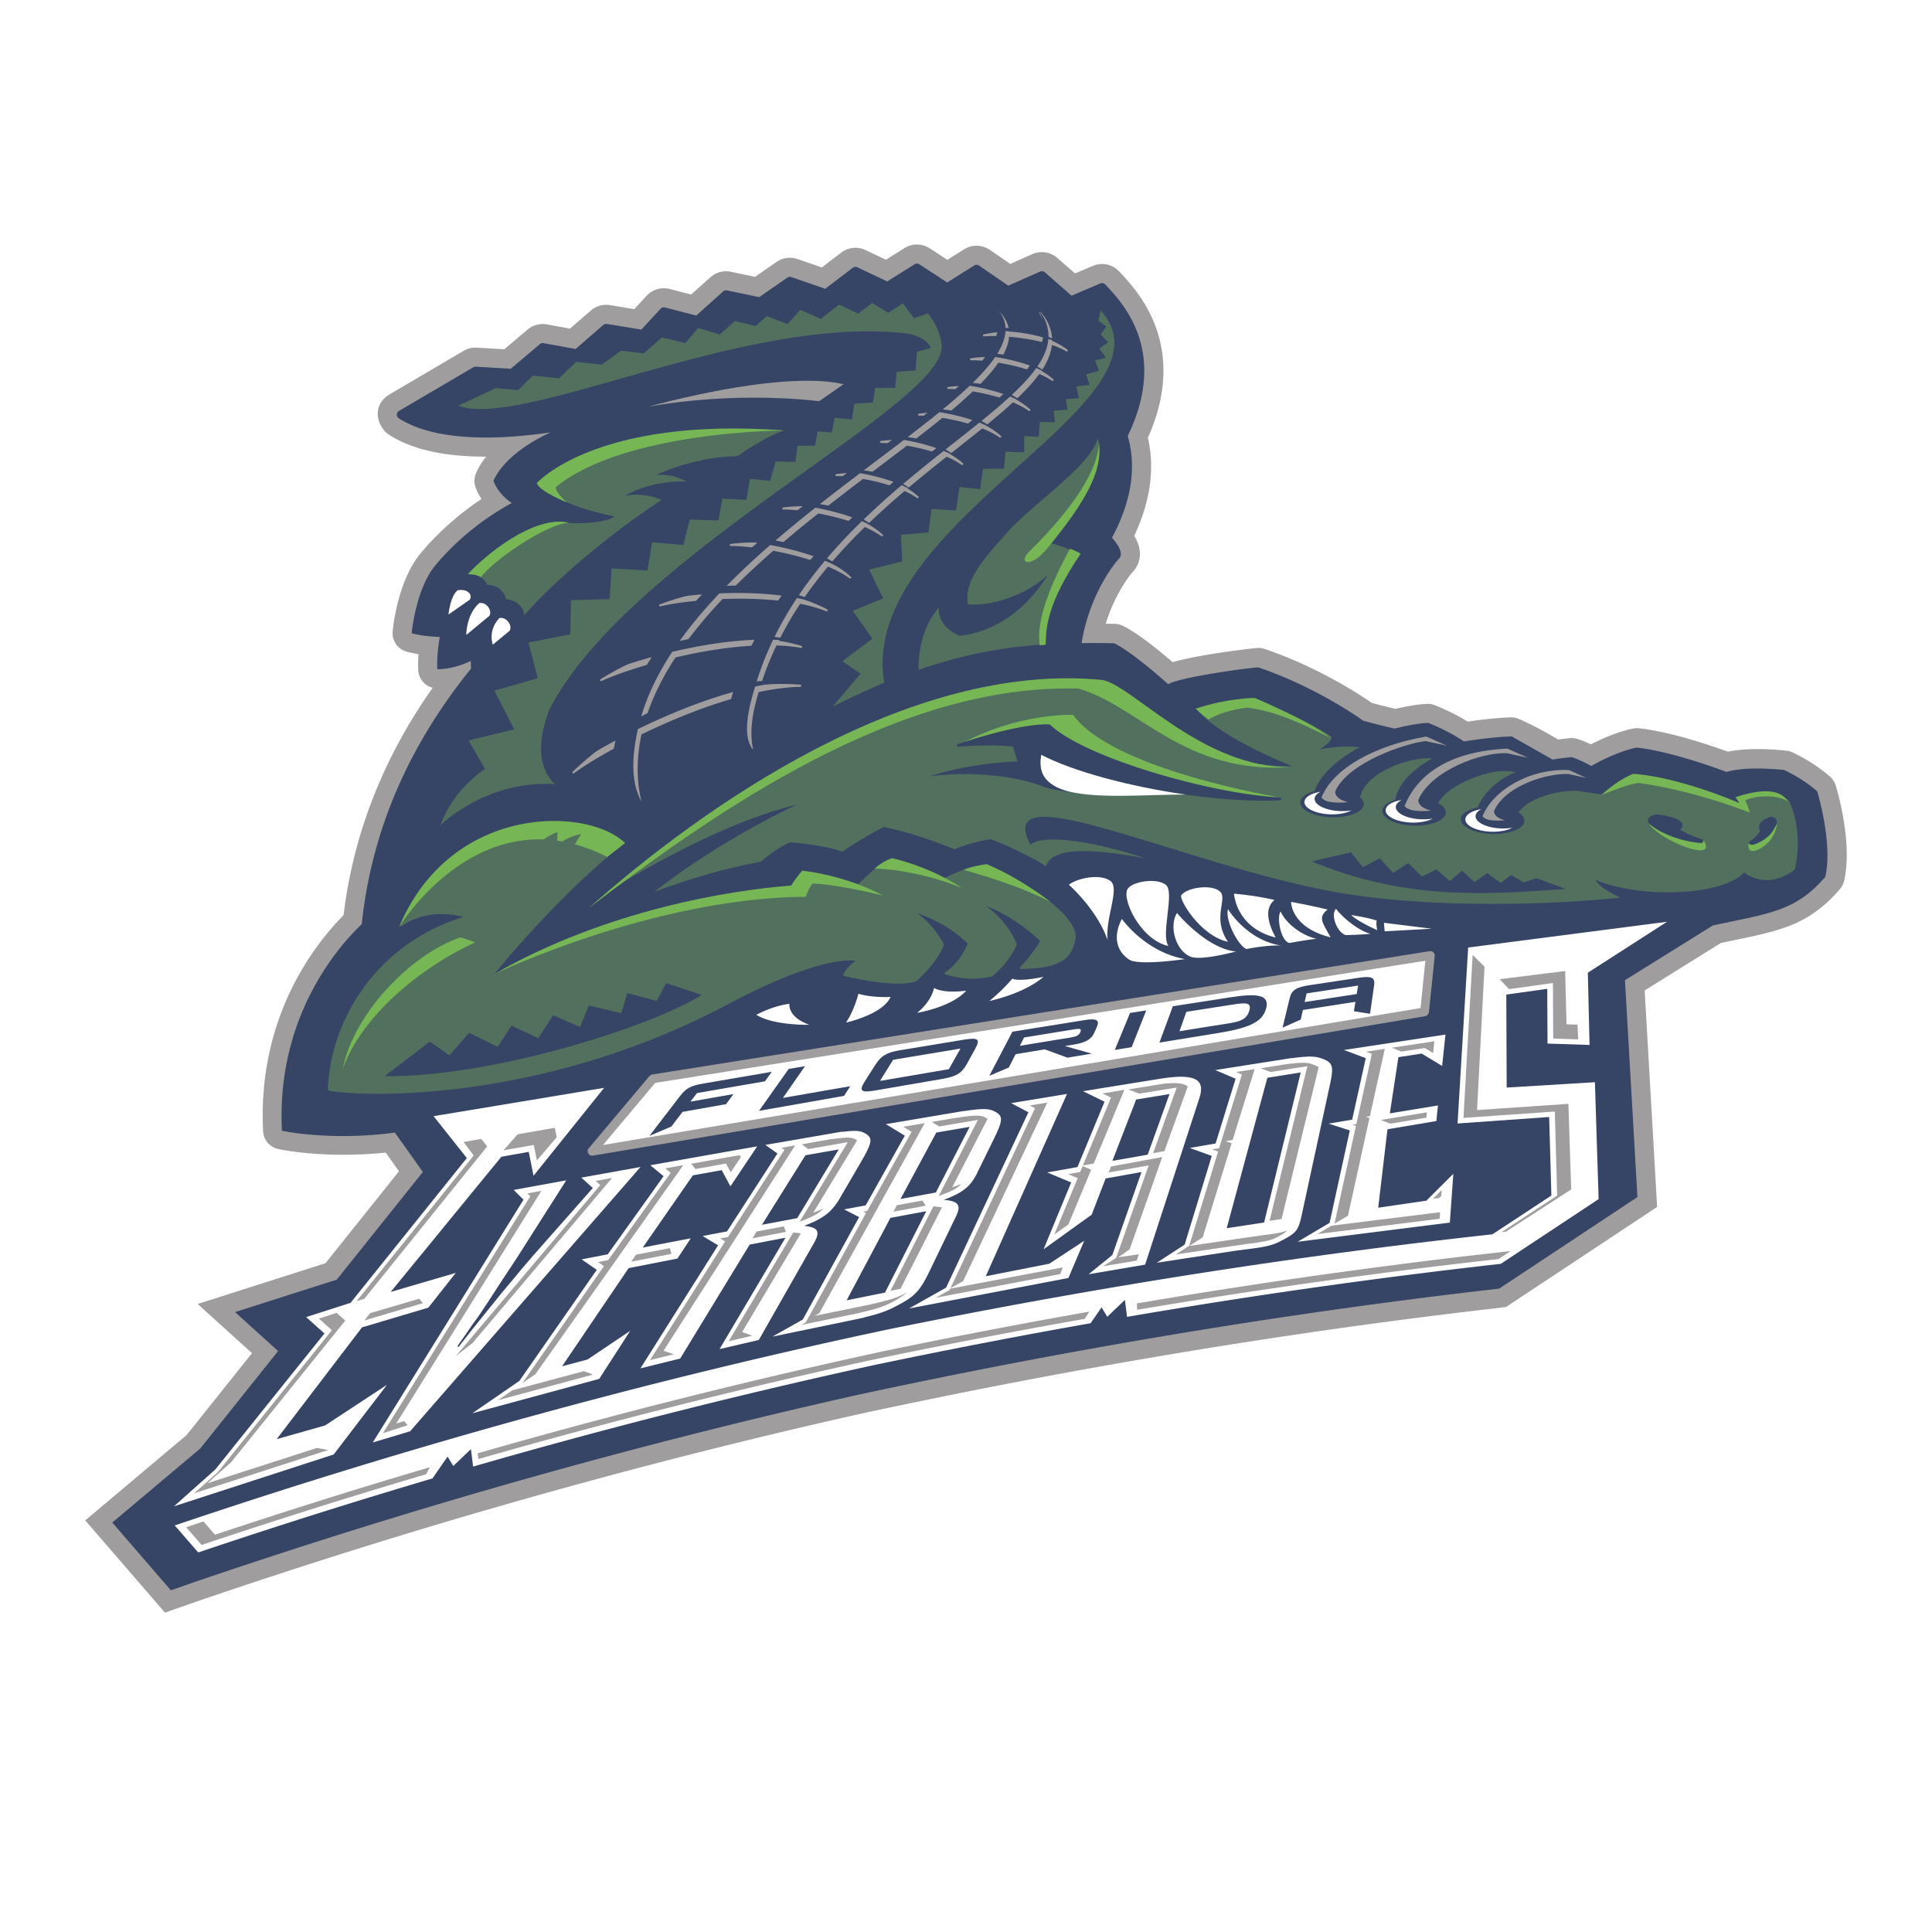
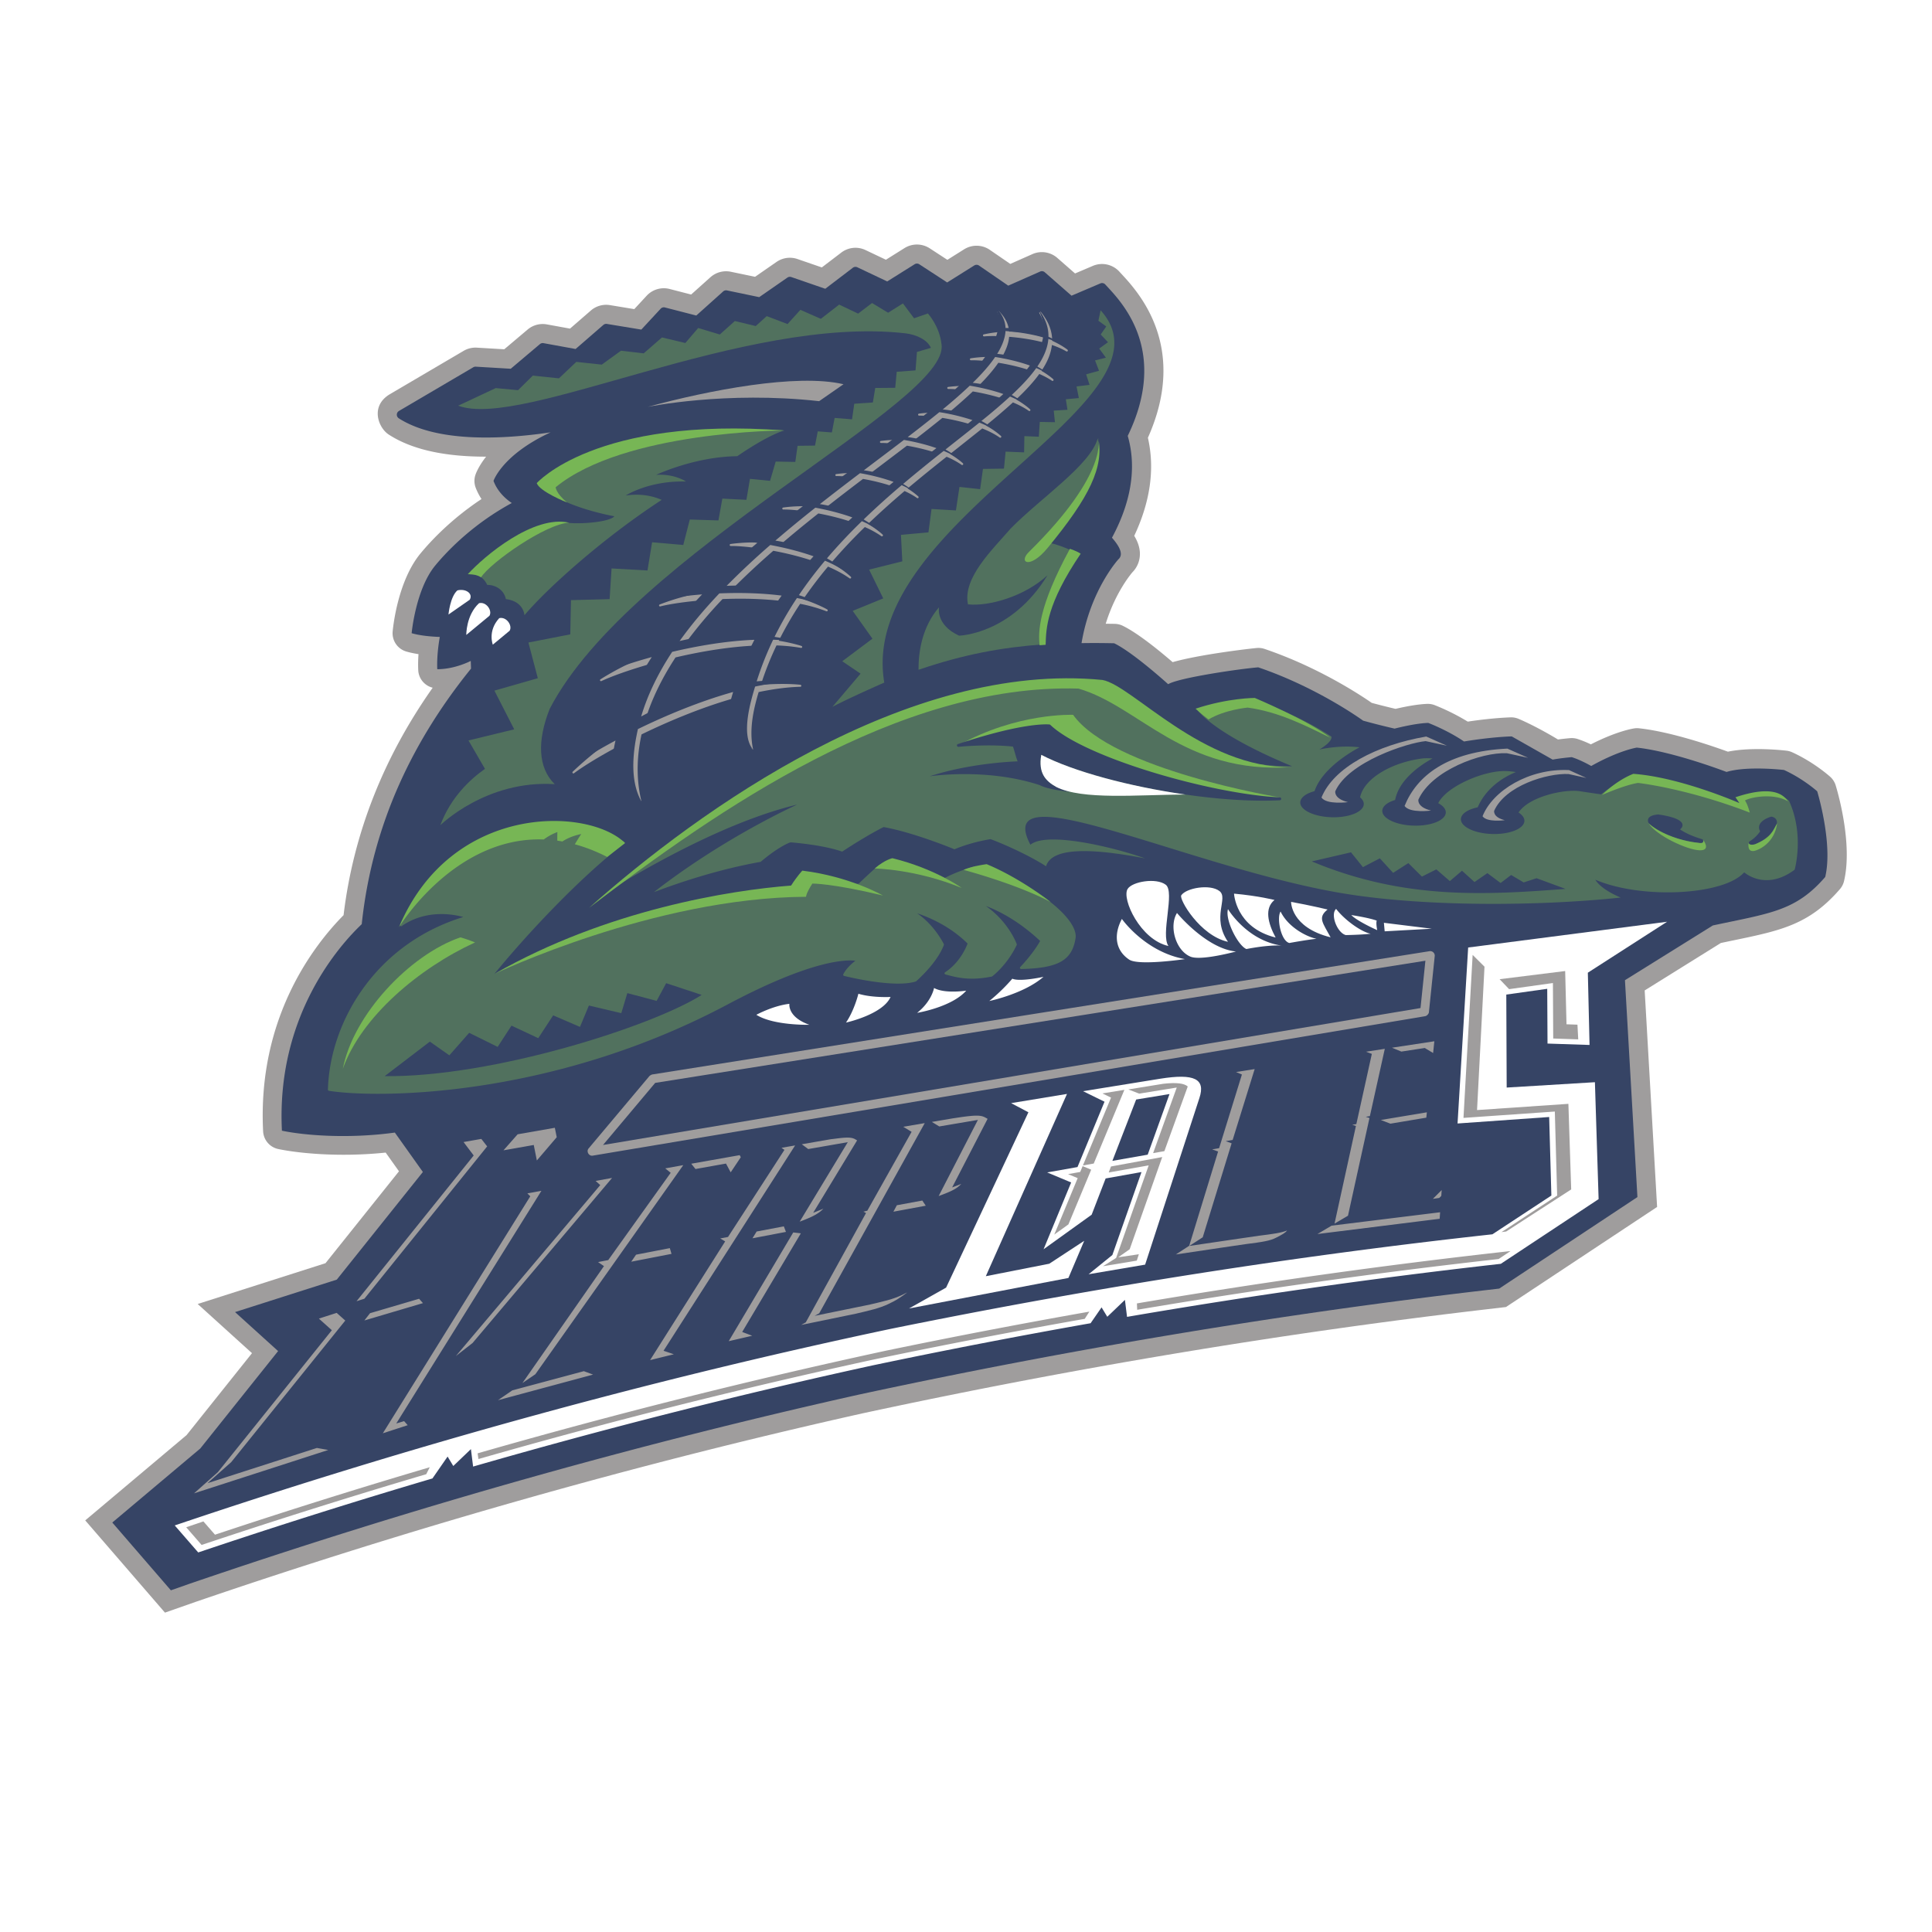
<svg xmlns="http://www.w3.org/2000/svg" width="2500" height="2500" viewBox="0 0 192.756 192.756">
  <path fill-rule="evenodd" clip-rule="evenodd" fill="#fff" d="M0 0h192.756v192.756H0V0z" />
  <path d="M38.764 43.342c2.311 1.511 5.591 2.224 9.736 2.219-.757.961-1.019 1.67-1.07 1.825-.136.414-.126.862.028 1.269.15.396.347.773.581 1.134-3.015 1.998-5.047 4.172-6.08 5.422-2.264 2.738-2.736 7.283-2.783 7.792a1.903 1.903 0 0 0 1.362 2c.36.105.768.191 1.216.261-.069 1.003-.028 1.659-.008 1.791a1.904 1.904 0 0 0 1.423 1.559c-4.938 7.009-7.924 14.624-8.891 22.693-2.962 2.996-8.6 10.244-8.027 21.564a1.907 1.907 0 0 0 1.51 1.768c1.944.408 6.05.843 10.717.355l1.328 1.867-7.332 9.169-12.751 4.069 5.419 4.907-6.528 8.175-10.11 8.509 7.954 9.202 3.055-1.071c22.037-7.539 44.436-13.871 66.561-18.814 20.825-4.489 41.708-7.975 62.055-10.356l2.121-.248 15.08-9.985-1.24-21.602 7.598-4.733c.459-.097.904-.19 1.32-.276 4.676-.971 7.498-1.557 10.561-5.097.199-.232.342-.509.412-.808.883-3.739-.654-8.96-.834-9.543a1.895 1.895 0 0 0-.541-.854c-.066-.059-1.619-1.455-3.801-2.451a1.93 1.93 0 0 0-.57-.159c-.379-.044-3.494-.385-5.842.1-1.508-.55-5.672-1.989-8.859-2.333a1.853 1.853 0 0 0-.482.009c-.191.028-1.791.297-4.332 1.594a10.827 10.827 0 0 0-1.326-.537 1.907 1.907 0 0 0-.734-.083c-.033.002-.59.049-1.221.133-2.289-1.382-3.881-2.038-3.953-2.068a1.904 1.904 0 0 0-.793-.139c-1.656.063-3.322.283-4.256.425a21.871 21.871 0 0 0-3.303-1.646 1.924 1.924 0 0 0-.758-.124c-.818.033-1.873.2-3.141.497a72.187 72.187 0 0 1-2.381-.599c-1.127-.784-5.322-3.56-10.684-5.379a1.904 1.904 0 0 0-.768-.095c-.639.053-5.672.635-8.408 1.412-1.225-1.057-3.443-2.885-4.979-3.629a1.902 1.902 0 0 0-.787-.19c-.305-.007-.607-.008-.91-.012 1.004-3.25 2.637-5.106 2.676-5.149.51-.525.775-1.235.73-1.984-.033-.531-.215-1.067-.561-1.64 1.607-3.418 2.068-6.701 1.363-9.783 4.068-9.105-.961-14.535-2.639-16.347l-.215-.234a2.342 2.342 0 0 0-2.635-.568l-1.779.757-1.771-1.551a2.34 2.34 0 0 0-2.484-.379l-2.207.977-2.041-1.402a2.336 2.336 0 0 0-2.565-.054l-1.671 1.049-1.761-1.148a2.34 2.34 0 0 0-2.517-.022l-1.853 1.161-2.037-.966a2.328 2.328 0 0 0-2.417.253l-1.941 1.48-2.427-.837a2.342 2.342 0 0 0-2.093.289l-2.14 1.484-2.418-.504a2.343 2.343 0 0 0-2.036.548l-1.923 1.724-2.143-.552a2.336 2.336 0 0 0-2.298.675l-1.232 1.333-2.425-.399a2.33 2.33 0 0 0-1.911.541l-2.076 1.803-2.305-.42a2.33 2.33 0 0 0-1.926.514l-2.33 1.968-2.731-.162a2.338 2.338 0 0 0-1.322.318l-7.417 4.359c-1.937 1.209-1.059 3.336-.076 3.979z" fill-rule="evenodd" clip-rule="evenodd" fill="#9f9d9d" />
  <path d="M181.303 78.949s-1.375-1.245-3.314-2.129c0 0-3.672-.431-5.732.198 0 0-5.277-2.032-8.951-2.429 0 0-1.723.254-4.549 1.834-.514-.288-1.242-.659-1.941-.882 0 0-1.109.092-1.906.246l-4.008-2.273-.061-.034c-.018-.011-.084-.008-.084-.008-2.074.079-4.221.427-4.691.507-1.596-1.091-3.447-1.807-3.527-1.837l-.045-.018-.049.002c-.957.039-2.201.292-3.307.567a72.545 72.545 0 0 1-3.137-.792s-4.512-3.3-10.467-5.321c-1.947.161-7.934 1.043-8.986 1.682 0 0-3.48-3.159-5.387-4.083a82.694 82.694 0 0 0-3.256-.013c.887-5.302 3.648-8.333 3.686-8.373l-.006.007a.689.689 0 0 0 .24-.59c-.025-.429-.371-.976-.883-1.562 2.279-4.243 2.301-7.648 1.572-10.16 4.039-8.326-.406-13.126-2.021-14.869l-.219-.237a.436.436 0 0 0-.488-.107l-2.879 1.226-2.672-2.339a.43.43 0 0 0-.459-.07l-3.182 1.407-2.916-2.004a.435.435 0 0 0-.475-.01L94.5 28.18l-2.781-1.813a.432.432 0 0 0-.466-.004l-2.736 1.716-2.98-1.413a.432.432 0 0 0-.448.047l-2.751 2.098-3.391-1.17a.438.438 0 0 0-.388.054l-2.812 1.951-3.219-.671a.435.435 0 0 0-.377.101l-2.682 2.405-3.13-.806a.43.43 0 0 0-.425.125l-1.929 2.084-3.436-.566a.432.432 0 0 0-.353.1l-2.767 2.402-3.205-.584a.432.432 0 0 0-.356.095l-2.911 2.459-3.491-.207a.432.432 0 0 0-.244.059l-7.417 4.359-.013.009-.032.022a.472.472 0 0 0-.034.029l-.025.025a.59.59 0 0 0-.031.039l-.012.016c-.003.003-.004.008-.006.011-.009.015-.016.031-.023.046a.285.285 0 0 0-.026.077c-.002.011-.006.02-.007.03a.43.43 0 0 0-.004.062l-.002.018a.427.427 0 0 0 .01.08l.006.021a.56.56 0 0 0 .018.056c.004.01.011.02.016.029a.416.416 0 0 0 .023.042l.02.025a.584.584 0 0 0 .055.059.322.322 0 0 0 .041.032l.01.008c3.811 2.431 10.305 2.111 15.143 1.399-4.839 2.242-5.695 4.843-5.695 4.843.393 1.037 1.146 1.748 1.823 2.208-3.647 1.979-6.197 4.496-7.636 6.235-1.954 2.363-2.354 6.752-2.354 6.752.803.234 1.834.337 2.808.375-.341 1.932-.251 3.218-.251 3.218 1.774.003 3.34-.827 3.34-.827l.028.767c-5.613 6.937-9.833 15.307-10.905 25.497-2.248 2.135-8.541 9.174-7.963 20.605 2.166.456 6.542.836 11.267.188l2.796 3.931-8.589 10.74-10.15 3.239 4.295 3.89-7.763 9.719-8.779 7.387 5.845 6.763 1.832-.644c22.499-7.697 44.969-14.003 66.776-18.876 21.306-4.593 42.253-8.049 62.25-10.39l1.668-.194 13.791-9.131-1.244-21.637 8.77-5.463c5.752-1.232 8.262-1.427 11.211-4.836.79-3.342-.8-8.546-.8-8.546z" fill-rule="evenodd" clip-rule="evenodd" fill="#364465" />
  <path d="M106.504 34.891c-.021-.019-.557-.45-1.529-.891.004-.981-.357-1.914-1.104-2.848a.1.1 0 1 0-.166.111c.459.81.648 1.614.58 2.456a10.482 10.482 0 0 0-3.602-.633c-.059-.733-.391-1.412-.994-2.02a.1.1 0 0 0-.127-.013.101.101 0 0 0-.037.122 3.66 3.66 0 0 1 .238 1.946c-.539.043-1.084.125-1.615.242a.1.1 0 0 0-.076.114.101.101 0 0 0 .109.084 12.08 12.08 0 0 1 1.504-.021c-.156.652-.471 1.347-.938 2.07-.625-.005-1.262.04-1.889.136a.1.1 0 0 0 .019.2c.376-.013.947.019 1.582.087-.551.769-1.266 1.579-2.181 2.469-.559-.004-1.125.03-1.683.105a.1.1 0 0 0-.086.107.1.1 0 0 0 .102.093c.307-.005.76.023 1.265.079a47.975 47.975 0 0 1-2.634 2.277c-.519.001-1.04.036-1.551.105a.1.1 0 0 0 .015.2c.271-.004.65.017 1.083.061-.873.697-1.855 1.453-3.069 2.361a11.694 11.694 0 0 0-1.833.104.1.1 0 0 0 .016.2c.315-.005.779.025 1.298.083l-2.853 2.104-1.105.812a11.749 11.749 0 0 0-1.807.105.1.1 0 0 0 .015.2c.31-.005.763.024 1.271.08a262.412 262.412 0 0 0-3.936 2.947 14.208 14.208 0 0 0-2.639.11.1.1 0 1 0 .016.199c.472-.007 1.215.05 2.019.155a125.816 125.816 0 0 0-3.94 3.16 17.146 17.146 0 0 0-3.348.125.1.1 0 0 0 .015.2c.627-.01 1.621.072 2.69.22a74.141 74.141 0 0 0-4.647 4.287 22.884 22.884 0 0 0-5.128 1.327.1.1 0 0 0 .061.191c.934-.239 2.521-.468 4.189-.609-1.605 1.695-3.006 3.392-4.163 5.046a27.89 27.89 0 0 0-5.998 2.837.1.1 0 0 0 .097.175c.868-.411 2.646-1.084 5.07-1.763-1.489 2.342-2.576 4.719-3.227 7.07a33.642 33.642 0 0 0-4.711 3.737c-.039.036-.042.097-.008.137s.094.047.137.016c.941-.704 2.49-1.65 4.27-2.61-.421 1.981-.687 2.721-.524 4.726a.1.1 0 0 0 .064.086c.036.014 2.066-1.104 2.07-1.066.091.888.858 1.712.85 1.676-.61-2.469-.397-4.855.005-6.685 2.254-1.097 5.663-2.6 9.264-3.623-.477 1.61-.542 3.163-.509 3.184.033.02 1.484-.192 1.484-.153.033 1.581.902 2.136.896 2.106-.476-2.142.155-4.391.548-5.738 1.515-.318 2.916-.496 4.162-.527a.1.1 0 0 0 .098-.094.1.1 0 0 0-.087-.105c-.015-.002-1.546-.195-3.953.009a30.976 30.976 0 0 1 1.563-3.938c.886.034 1.709.117 2.444.249a.099.099 0 0 0 .115-.073.1.1 0 0 0-.064-.12c-.009-.003-.848-.29-2.267-.522a34.958 34.958 0 0 1 2.13-3.684 15.4 15.4 0 0 1 2.615.742.1.1 0 0 0 .127-.049.1.1 0 0 0-.04-.131c-.009-.005-.887-.515-2.396-1.016a42.084 42.084 0 0 1 2.474-3.26c.835.36 1.559.753 2.146 1.167a.1.1 0 0 0 .129-.154c-.029-.027-.693-.668-1.95-1.397a53.889 53.889 0 0 1 3.35-3.562 9.67 9.67 0 0 1 1.649.909.1.1 0 0 0 .135-.018.1.1 0 0 0-.007-.136c-.021-.021-.521-.5-1.458-1.063a78.828 78.828 0 0 1 3.646-3.285c.477.218.894.451 1.238.694a.1.1 0 1 0 .128-.154c-.016-.015-.381-.365-1.066-.794a163.642 163.642 0 0 1 3.893-3.166 8.19 8.19 0 0 1 1.499.809.1.1 0 0 0 .135-.018.1.1 0 0 0-.007-.136c-.019-.019-.459-.441-1.284-.926l.806-.637L98 42.747c.691.276 1.277.582 1.742.909a.1.1 0 0 0 .135-.018.101.101 0 0 0-.008-.136c-.021-.022-.539-.517-1.504-1.051a60.666 60.666 0 0 0 2.697-2.302c.623.26 1.156.544 1.584.846a.1.1 0 0 0 .135-.018.1.1 0 0 0-.008-.136c-.02-.02-.498-.478-1.393-.989.992-.934 1.752-1.768 2.312-2.542.484.211.91.438 1.262.676a.1.1 0 0 0 .125-.156c-.018-.016-.42-.389-1.172-.829.611-.912.953-1.759 1.041-2.581a7.948 7.948 0 0 1 1.441.636c.045.026.104.014.133-.029s.023-.103-.018-.136zm-3.365 1.707a10.4 10.4 0 0 0-3.211-.909c.449-.754.697-1.44.754-2.086.922.075 2.244.24 3.541.594-.149.766-.504 1.553-1.084 2.401zm-2.551 2.847a10.367 10.367 0 0 0-3.051-.856c.885-.877 1.562-1.664 2.068-2.397.848.137 2.068.383 3.252.795-.568.756-1.31 1.562-2.269 2.458zm-3.043 2.601a10.42 10.42 0 0 0-2.974-.804 49.206 49.206 0 0 0 2.486-2.188c.801.134 1.961.373 3.125.765a59.673 59.673 0 0 1-2.637 2.227zm-3.604 2.815a10.403 10.403 0 0 0-2.862-.852 134.16 134.16 0 0 0 2.942-2.315c.773.125 1.903.35 3.06.723-.929.738-1.907 1.493-2.94 2.291l-.2.153zm-4.298 3.378a10.392 10.392 0 0 0-2.937-.913l1.157-.874 2.622-1.987c.769.133 1.883.369 3.002.747-1.17.904-2.509 1.946-3.844 3.027zm-4.079 3.483a12.562 12.562 0 0 0-3.251-1.021 280.11 280.11 0 0 1 3.791-2.919c.805.142 1.969.394 3.119.8a93.104 93.104 0 0 0-3.659 3.14zm-3.848 3.797a15.24 15.24 0 0 0-3.859-1.178 131.312 131.312 0 0 1 3.79-3.115c1.247.232 2.441.543 3.472.904a60.219 60.219 0 0 0-3.403 3.389zm-3.18 3.822a20.521 20.521 0 0 0-5.518-.531 77.713 77.713 0 0 1 4.133-3.859c1.474.275 2.891.642 4.114 1.064a45.213 45.213 0 0 0-2.729 3.326zm-2.79 4.359a24.983 24.983 0 0 0-7.433.571 45.399 45.399 0 0 1 3.774-4.502c2.142-.086 4.207-.016 5.993.202a36.284 36.284 0 0 0-2.334 3.729zm-2.153 4.928a30.391 30.391 0 0 0-9.184 3.124c.625-2.015 1.627-4.085 2.988-6.16 2.859-.671 5.609-1.079 7.977-1.183a31.16 31.16 0 0 0-1.781 4.219z" fill-rule="evenodd" clip-rule="evenodd" fill="#9f9d9d" />
  <path d="M44.744 61.312l2.12-1.476c.36-.609-.386-1.139-1.228-.934-.73.633-.892 2.41-.892 2.41zM46.522 63.348l2.312-1.913c.307-.519-.32-1.431-1.037-1.256-1.305 1.194-1.275 3.169-1.275 3.169zM49.169 64.318l1.677-1.389c.307-.519-.32-1.431-1.037-1.256-1.181 1.284-.64 2.645-.64 2.645z" fill-rule="evenodd" clip-rule="evenodd" fill="#fff" />
  <path d="M84.158 38.335c-4.692-1.096-13.454.605-19.545 2.261 0 0 7.789-1.616 17.112-.571l2.433-1.69z" fill-rule="evenodd" clip-rule="evenodd" fill="#9f9d9d" />
  <path d="M109.807 30.958l-.219 1.043.785.57-.555.801.727.771-.877.632.67.912-1.086.27.396 1.034-1.285.356.342 1.051-1.299.158.232 1.157-1.299.122.162 1.048-1.371.084.123 1.155-1.512-.026-.098 1.476-1.441-.061-.027 1.621-1.844-.071-.166 1.694-2.094.028-.283 2.021-2.062-.225-.354 2.346-2.433-.145-.307 2.333-2.744.25.135 2.642-3.31.827 1.408 2.87-3.048 1.245 1.971 2.772-3.01 2.253 1.825 1.238-2.811 3.314c1.604-.855 5.063-2.375 5.176-2.422a6.243 6.243 0 0 1-.03-.19c-2.447-15.98 29.925-27.777 21.613-36.954zM59.351 45.78c-2.458.645-4.506 1.457-5.586 2.474 1.887 2.285 7.529 3.254 7.529 3.254-.48.606-3.736.849-4.963.604l-.075.032c-3.284-.596-8.76 4.354-9.58 5.145.613.049 1.383-.052 1.939 1.071.653-.027 1.644.375 1.856 1.415 1.792.213 1.853 1.607 1.853 1.607 2.225-2.639 7.761-7.641 13.693-11.509-.843-.371-2.043-.66-3.589-.437 0 0 2.303-1.498 6.018-1.393 0 0-1.138-.788-2.983-.667 0 0 3.829-1.814 8.093-1.86 3.183-2.188 4.694-2.569 4.694-2.569-2.959-.315-12.085.659-18.899 2.833z" fill-rule="evenodd" clip-rule="evenodd" fill="#51715e" />
  <path d="M103.389 36.719c.494.21.955.448 1.352.717 0 0-.432-.406-1.246-.869.641-.934 1.029-1.845 1.1-2.75a8.264 8.264 0 0 1 1.576.686s-.557-.454-1.566-.904c.02-.947-.314-1.89-1.082-2.849.504.889.68 1.766.584 2.644a10.397 10.397 0 0 0-3.785-.673c-.033-.729-.342-1.412-.973-2.048a3.81 3.81 0 0 1 .234 2.078c-.535.039-1.096.117-1.684.247.359-.036.939-.046 1.643-.017-.156.737-.502 1.491-1.01 2.267-.605-.009-1.248.03-1.929.134.382-.013 1.009.02 1.767.107-.596.857-1.382 1.74-2.321 2.65-.54-.007-1.11.023-1.71.104.335-.005.859.027 1.493.104a47.593 47.593 0 0 1-2.823 2.452c-.5 0-1.024.031-1.575.105.307-.005.774.022 1.337.086a119.057 119.057 0 0 1-3.289 2.536 11.622 11.622 0 0 0-1.853.103c.347-.006.898.03 1.563.113-1.335.996-2.744 2.024-4.189 3.088a11.651 11.651 0 0 0-1.827.104c.343-.006.883.029 1.536.11a272.967 272.967 0 0 0-4.167 3.118 13.991 13.991 0 0 0-2.658.108c.486-.008 1.298.051 2.273.188a128.902 128.902 0 0 0-4.158 3.33 16.87 16.87 0 0 0-3.369.122c.617-.01 1.668.068 2.926.251a75.086 75.086 0 0 0-4.834 4.45 22.717 22.717 0 0 0-5.14 1.326c.89-.227 2.511-.48 4.466-.633-1.604 1.678-3.078 3.427-4.351 5.252a27.6 27.6 0 0 0-6.008 2.838c1.031-.488 2.968-1.187 5.335-1.838-1.494 2.31-2.658 4.739-3.363 7.3a33.487 33.487 0 0 0-4.727 3.747c.896-.67 2.48-1.654 4.471-2.72a20.579 20.579 0 0 0-.433 6.188c.791-.738 3.024-.109 3.024-.109-1.286-2.253-.757-5.417-.354-7.221 2.849-1.39 6.201-2.78 9.5-3.702a29.285 29.285 0 0 0-1.062 5.107c1.116-.732 3.057.644 3.057.644-1.285-1.485-.198-4.952.196-6.291 1.467-.312 2.899-.508 4.241-.541 0 0-1.57-.206-4.083.021a30.896 30.896 0 0 1 1.644-4.154c.882.03 1.73.11 2.525.254 0 0-.875-.304-2.387-.541a34.733 34.733 0 0 1 2.236-3.873c.965.188 1.878.438 2.698.761 0 0-.907-.533-2.505-1.049a41.918 41.918 0 0 1 2.604-3.436c.824.351 1.586.752 2.232 1.208 0 0-.704-.688-2.034-1.444a54.369 54.369 0 0 1 3.483-3.708 9.864 9.864 0 0 1 1.728.948s-.537-.524-1.552-1.118a79.334 79.334 0 0 1 3.793-3.421 7.83 7.83 0 0 1 1.312.73s-.403-.393-1.167-.854a157.761 157.761 0 0 1 4.048-3.294 8.328 8.328 0 0 1 1.571.844s-.481-.47-1.391-.986c1.183-.936 2.321-1.827 3.381-2.682.674.266 1.299.579 1.814.943 0 0-.559-.546-1.611-1.107a59.824 59.824 0 0 0 2.854-2.436c.615.252 1.186.544 1.662.881 0 0-.516-.503-1.49-1.041.994-.925 1.828-1.816 2.447-2.685zm-3.069-3.692c1.156.09 2.512.283 3.748.63-.148.859-.553 1.722-1.166 2.6a10.32 10.32 0 0 0-3.412-.955c.498-.801.789-1.559.83-2.275zM63.969 71.484c.659-2.222 1.729-4.371 3.095-6.448 2.591-.611 5.486-1.1 8.205-1.203a30.837 30.837 0 0 0-1.872 4.416 30.364 30.364 0 0 0-9.428 3.235zm11.562-8.148a24.99 24.99 0 0 0-7.728.622c1.167-1.632 2.507-3.218 3.967-4.756 1.986-.082 4.167-.042 6.216.221a36.341 36.341 0 0 0-2.455 3.913zm2.774-4.351a20.514 20.514 0 0 0-5.808-.535 78.02 78.02 0 0 1 4.353-4.076c1.383.257 2.901.626 4.318 1.126a45.867 45.867 0 0 0-2.863 3.485zm3.164-3.813a15.148 15.148 0 0 0-4.111-1.235 129.681 129.681 0 0 1 3.992-3.285c1.181.218 2.482.537 3.689.971a60.931 60.931 0 0 0-3.57 3.549zm3.841-3.798a12.47 12.47 0 0 0-3.509-1.08 278.126 278.126 0 0 1 4.005-3.085c1.058.185 2.253.469 3.346.87a93.529 93.529 0 0 0-3.842 3.295zm4.075-3.485a10.31 10.31 0 0 0-3.201-.967c1.38-1.044 2.726-2.055 4.003-3.031 1.018.175 2.169.442 3.238.819a217.636 217.636 0 0 0-4.04 3.179zm4.298-3.379a10.318 10.318 0 0 0-3.125-.902 135.656 135.656 0 0 0 3.163-2.487 20.99 20.99 0 0 1 3.297.791c-1.047.834-2.168 1.697-3.335 2.598zm3.606-2.816a10.33 10.33 0 0 0-3.235-.847 50.54 50.54 0 0 0 2.7-2.367c1.042.172 2.239.442 3.35.831a57.89 57.89 0 0 1-2.815 2.383zm3.047-2.597a10.326 10.326 0 0 0-3.287-.901c.924-.902 1.684-1.763 2.238-2.58 1.098.173 2.34.45 3.463.854-.627.855-1.447 1.727-2.414 2.627z" fill-rule="evenodd" clip-rule="evenodd" fill="#364465" />
  <path d="M78.249 42.948c-18.853-1.422-24.7 5.257-24.7 5.257.314.858 3.013 1.921 3.013 1.921-1.101-.922-1.125-1.513-1.125-1.513 6.835-5.623 22.812-5.665 22.812-5.665zM46.675 57.289c1.644-1.814 6.568-5.951 10.124-5.14-2.305.075-7.858 3.97-8.805 5.451-.512-.355-1.319-.311-1.319-.311z" fill-rule="evenodd" clip-rule="evenodd" fill="#77b655" />
  <path d="M93.932 34.343c-.177-1.773-1.357-3.069-1.357-3.069l-1.378.48-1.112-1.483-1.479.93-1.603-.969-1.387 1.057-1.893-.898-1.827 1.419-2.042-.898-1.281 1.418-2.076-.79-1.098.99-2.081-.502-1.503 1.345-2.157-.647-1.281 1.496-2.331-.557-1.821 1.588-2.269-.262-1.917 1.386-2.543-.272-1.73 1.642-2.607-.273-1.474 1.453-2.226-.207-3.746 1.754c6.392 2.413 28.473-9.033 44.58-7.224 1.208.136 2.243.683 2.584 1.455l-1.394.409-.141 1.84-1.878.14-.148 1.597-1.994.017-.238 1.447-1.854.127-.224 1.555-1.735-.14-.274 1.447-1.409-.106-.274 1.419-1.74.021-.227 1.609-1.956-.036-.563 1.923-2.005-.197-.354 2.091-2.4-.121-.391 2.175-2.856-.089-.654 2.542-3.108-.273-.461 2.815-3.583-.202-.196 3.062-3.854.099-.07 3.413-4.177.816.938 3.559-4.331 1.239 1.977 3.863-4.563 1.108 1.644 2.836c-1.457 1.023-3.415 2.83-4.454 5.622 0 0 4.588-4.535 11.415-4.095-1.681-1.64-1.766-4.332-.502-7.518 8.117-15.616 40.055-30.571 39.089-36.376z" fill-rule="evenodd" clip-rule="evenodd" fill="#51715e" />
-   <path fill-rule="evenodd" clip-rule="evenodd" fill="#fff" d="M142.127 100.95l-83.068 13.916 6.077-7.233 77.573-12.303-.582 5.62z" />
  <path d="M142.199 101.383l-83.068 13.916c-.381.063-.657-.419-.409-.715l6.077-7.232a.817.817 0 0 1 .268-.151l77.573-12.303a.45.45 0 0 1 .504.477l-.582 5.621c-.015.159-.205.36-.363.387zm-82.037 12.853l81.563-13.663.488-4.721-76.845 12.188-5.206 6.196z" fill="#9f9d9d" />
  <path d="M70.212 108.098c-1.364.23-1.787.49-2.43 1.338l-2.986 3.889 2.18-.929 1.123-1.465 4.338-.769.744-1.006-4.296.754.658-.854 6.777-1.175.685-.946-6.793 1.163zM78.688 106.647l1.63-.276-2.207 3.168 6.722-1.169-.62.965-8.485 1.493 2.96-4.181zM87.795 107.845l1.311-2.109 6.722-1.12-1.163 2.059-6.87 1.17zm-.487-1.571l-1.032 1.626c-.612.968-.341 1.136 1.03.898l6.709-1.156c1.355-.231 1.924-.54 2.437-1.472l.864-1.568c.52-.942.219-1.094-1.082-.882l-6.437 1.062c-1.299.217-1.867.516-2.489 1.492zM107.223 102.689c.49-.079.715-.053.572.261l-.023.053c-.143.313-.43.423-.928.504l-5.094.834.424-.832 5.049-.82zm-8.518 4.647l1.947-.831.674-1.328 2.91-.482 2.27.829 2.424-.403-2.689-.757.938-.153c1.098-.181 1.711-.519 1.994-1.164l.273-.621c.289-.655-.084-.834-1.152-.663l-7.289 1.171-2.3 4.402zM112.746 101.064l1.613-.254-1.453 3.664-1.681.277 1.521-3.687zM117.676 102.887l.684-1.936 4.209-.66c1.555-.241 2.342-.397 2.08.528-.33 1.158-1.338 1.164-3.465 1.504l-3.508.564zm-2.002 1.133l5.604-.911c3.047-.49 4.648-1.005 5.045-2.501.365-1.37-.898-1.518-3.523-1.113l-5.785.899-1.341 3.626zM135.078 100.889l1.609.255.41-2.841c.117-.812-.279-.939-1.58-.744l-4.869.734c-1.301.198-1.773.458-1.977 1.298l-.709 2.937 1.812-.803.215-.959 5.242-.816-.153.939zm-4.912-.914l.193-.862 5.139-.784-.139.846-5.193.8z" fill-rule="evenodd" clip-rule="evenodd" fill="#364465" />
  <path d="M150.322 108.506l-.039-9.277 4.084-.575.029 5.463 4.193.139-.17-7.21 7.904-5.083-19.844 2.57-1.059 17.557 9.141-.646.219 7.836-5.883 3.866c-19.25 2.111-39.311 5.214-60.133 9.456-23.604 4.999-47.43 11.516-71.331 19.59l2.344 2.696a648.56 648.56 0 0 1 23.368-7.383l1.511-2.183.569.941 1.759-1.685.218 1.742a623.878 623.878 0 0 1 39.834-10.089 687.636 687.636 0 0 1 21.774-4.213l1.094-1.582.57.94 1.76-1.686.211 1.694a646.637 646.637 0 0 1 37.291-5.292l9.758-6.456-.369-11.664-8.803.534z" fill-rule="evenodd" clip-rule="evenodd" fill="#fff" />
-   <path fill-rule="evenodd" clip-rule="evenodd" fill="#fff" d="M60.274 108.533l-17.014 2.829 3.314 4.176-11.601 14.449-4.427 1.419 1.823 1.635-10.883 13.563-4.126 3.68 15.931-5.171 5.317-6.951-6.171 4.054-4.834 1.369 8.514-11.152 6.618-1.967 2.737-3.467-6.494 1.899 11.045-13.489 2.73-.484.478 2.383 7.043-8.775zM57.998 117.491l1.147 1.037-5.956 6.747c-.396.464-1.003 1.146-1.713 2.027-.951 1.144-1.655 1.956-1.967 2.373l-1.236 1.527c-1.207 1.491-1.395 1.743-2.264 2.85l-.219.295-.173.036.161-.282a63.17 63.17 0 0 0 1.358-1.954c.564-.756.564-.756 1.621-2.355l1.454-2.238 1.265-1.909 5.018-7.881-5.24.956.977.973-15.039 24.222 3.724-1.115 22.987-26.37-5.905 1.061zM72.009 116.746l.866 1.615 2.672-3.991-10.67 1.885 1.331 1.093-5.574 7.795-2.606.506 1.51 1.043-7.718 11.079-4.694 3.23 12.659-3.43 3.09-4.794-4.248 2.856-2.55.683 6.641-9.795 4.866-.952 1.336-2.023-4.791.92 4.999-7.202 2.881-.518zM144.65 121.98l.35-4.87-2.691 2.683-4.805.7.924-7.822 4.875-.822.164-1.559-4.801.793.852-5.609 2.32-.359 2.045 1.234.332-3.131-10.133 1.539 2.178.814-1.354 6.14-2.351.394 2.115.675-2.018 9.227-3.189 1.887 15.187-1.914zM86.385 113.122c-.454-.305-.954-.375-2.366-.19l.021-.033-7.68 1.329 1.207.855-5.033 7.773-2.433.463 1.542.928-7.749 12.276 3.969-.981 6.931-11.368 3.575-.685L71.79 134.6l3.916-.91 5.205-9.148.281-.488c.689-1.2.431-1.615-.979-1.747 1.907-.724 2.707-1.336 3.5-2.622l.283-.486 1.861-3.195c1.152-1.97 1.245-2.446.528-2.882zm-6.846 8.413l-3.52.662 4.337-6.934 3.324-.583-4.141 6.855zM129.9 121.099l2.816-13.012c.357-1.668.244-2.072-.727-2.434-.686-.277-1.301-.317-3.057-.085l.004-.016-7.689 1.207 2.031.865-1.998 6.463-2.57.444 2.188.795-2.707 8.853-2.779 1.806 7.631-1.167c2.562-.347 3.596-.396 4.709-.985 1.57-.814 1.777-.989 2.148-2.734zm-7.511 1.438l4.055-15.008 3.328-.529-3.652 14.972-3.731.565zM95.151 121.833l.225-.465c.557-1.145.239-1.538-1.222-1.658 1.863-.697 2.604-1.283 3.254-2.51l.227-.465 1.498-3.054c.93-1.883.963-2.338.174-2.751-.588-.339-1.197-.373-3.243-.062l.005-.01-7.683 1.297 1.885 1.152-3.904 6.956-2.148.397 1.496.772-5.627 10.223-3.025 1.701 9.122-1.889.014-.028c1.571-.369 2.312-.647 3.305-1.174 1.75-.908 2.293-1.472 3.247-3.46l2.4-4.972zm-6.855 7.13l-3.827.771 4.369-8.225 3.577-.667-4.119 8.121zm5.072-9.985l-3.521.645 3.568-6.627 3.325-.568-3.372 6.55z" />
  <path fill-rule="evenodd" clip-rule="evenodd" fill="#fff" d="M108.172 123.796l-3.486 2.286-6.331 1.245 8.1-18.186-5.574.918 1.723.914-8.211 17.493-3.704 2.082 15.907-3.045 1.576-3.707z" />
  <path d="M115.742 107.626l-7.686 1.242 2.143 1.05-2.697 6.519-3.025.537 2.393 1.001-2.752 6.665 4.797-3.449 1.395-3.616 3.578-.64-2.908 8.278-2.369 1.918 5.639-.958 5.414-16.621c.635-1.911-.488-2.474-3.922-1.926zm-1.236 7.576l-3.523.618 2.371-6.12 3.328-.545-2.176 6.047zM112.498 88.698c.455-.75 2.865-1.148 3.809-.428.941.72-.535 5.006.27 6.112-2.796-.609-4.681-4.689-4.079-5.684zM117.855 89.325c.498-.736 2.863-1.148 3.807-.428s-.834 2.572.852 5.069c-2.795-.61-4.91-4.271-4.659-4.641zM123.119 89.159c2.463.224 4.039.632 4.039.632-1.01.816-.674 2.284.111 3.746-3.992-.985-4.15-4.378-4.15-4.378zM128.812 89.98c1.885.339 3.639.762 3.639.762-1.01.816-.482 1.312.303 2.774-3.99-.986-3.942-3.536-3.942-3.536z" fill-rule="evenodd" clip-rule="evenodd" fill="#fff" />
  <path d="M111.93 91.682c-.838 1.585-.66 3.132.73 4.06.945.631 5.562-.052 5.562-.052-3.988-.714-6.292-4.008-6.292-4.008zM117.428 91.088c-.814 1.32-.137 3.747 1.346 4.357.84.347 3.207-.166 4.545-.511-2.981-.298-5.891-3.846-5.891-3.846zM122.516 90.704c-.312 1.078.996 3.635 1.838 3.981 2.393-.46 3.514-.342 3.514-.342-3.483-.506-5.352-3.639-5.352-3.639zM128.639 94.083c-.852-.214-1.285-2.519-.875-3.14.766 1.593 2.643 2.537 3.584 2.719-1.055.115-2.709.421-2.709.421zM134.273 93.292c-.854-.213-1.574-2.059-.969-2.611.859 1.113 2.506 2.296 3.449 2.478-1.056.116-2.48.133-2.48.133zM134.818 91.295c.6.626 2.586 1.506 2.586 1.506-.148-.786-.045-.95-.045-.95-.818-.298-2.541-.556-2.541-.556zM138.072 92.067l.078.851 4.696-.26-4.774-.591zM78.759 100.151c-1.649.192-3.298 1.095-3.298 1.095 1.712 1.09 5.292.997 5.292.997-2.213-.782-1.994-2.092-1.994-2.092zM85.643 99.146c1.395.424 3.209.321 3.209.321-.779 1.755-4.445 2.555-4.445 2.555.844-1.248 1.236-2.876 1.236-2.876zM93.19 98.571c1.079.603 3.212.266 3.212.266-1.46 1.657-4.902 2.216-4.902 2.216 1.472-1.168 1.69-2.482 1.69-2.482zM101 97.646c.777.335 3.109-.187 3.109-.187-1.965 1.707-5.406 2.412-5.406 2.412A18.164 18.164 0 0 0 101 97.646z" fill-rule="evenodd" clip-rule="evenodd" fill="#fff" />
  <path d="M104.248 89.58c-2.072-1.499-4.645-2.682-6.877-3.163a.136.136 0 0 0-.057.001c-.084.022-1.748.473-3.07 1.188-2.427-.82-5.467-2.258-6.758-1.127a69.951 69.951 0 0 0-1.823 1.691l-.545.025c-2.15-.682-4.411-1.378-5.137-.706-.375.347-.868.811-1.304 1.221a97.912 97.912 0 0 0-6.603.955c-8.152 1.471-15.6 3.929-22.748 7.503 3.326-4.074 8.66-9.733 12.937-12.997a.115.115 0 0 0 .046-.104.118.118 0 0 0-.063-.096c-3.811-2.019-7.847-2.442-11.674-1.226-4.345 1.381-8.309 4.913-10.602 9.448a.119.119 0 1 0 .172.153c2.459-1.646 5.134-1.12 6.079-.854-3.993 1.222-7.387 3.6-9.832 6.903-2.264 3.057-3.567 6.721-3.673 10.314a.12.12 0 0 0 .1.121c4.7.752 22.093.787 39.753-8.603 8.455-4.496 11.889-4.489 12.772-4.371-.909.695-1.193 1.317-1.206 1.346a.119.119 0 0 0 .08.164c.202.051 4.974 1.244 7.146.558a.144.144 0 0 0 .042-.023c.085-.073 2.091-1.817 2.765-3.616a.118.118 0 0 0-.004-.094c-.042-.087-.929-1.885-2.661-3.071 1.186.396 3.299 1.29 5.032 3.017-.122.334-.753 1.895-2.245 2.869a.118.118 0 0 0-.053.118.122.122 0 0 0 .088.097l.194.051c.955.254 2.262.602 4.433.158a.112.112 0 0 0 .047-.021c.062-.047 1.516-1.17 2.436-3.125a.117.117 0 0 0 .006-.09c-.01-.024-.793-2.213-3.09-3.806 1.133.421 3.203 1.401 5.424 3.492-.15.276-.744 1.287-1.984 2.601-.033.035-.041.086-.021.13s.062.072.111.07c3.711-.087 5.08-.863 5.428-3.077.162-1.016-.983-2.521-3.061-4.024z" fill-rule="evenodd" clip-rule="evenodd" fill="#51715e" />
  <path d="M87.275 86.649c.992-.872 1.761-1.027 1.761-1.027 4.298 1.057 6.916 2.972 6.916 2.972-4.569-1.89-8.677-1.945-8.677-1.945z" fill-rule="evenodd" clip-rule="evenodd" fill="#77b655" />
-   <path d="M110.51 93.807c-.258-2.172 1.24-5.173.285-5.903-.982-.75-3.219-.337-4.156.364 1.793 1.652 3.254 3.71 3.871 5.539zM133.254 80.887c-1.426-.166-2.336-.803-2.037-1.424.088-.181.277-.337.523-.468-.758.127-1.355.411-1.539.791-.299.622.611 1.26 2.037 1.425 1.01.117 1.998-.039 2.6-.358a5.774 5.774 0 0 1-1.584.034zM141.354 81.708c-1.426-.165-2.336-.803-2.037-1.424.088-.181.277-.337.523-.468-.758.127-1.354.411-1.537.791-.301.621.611 1.259 2.035 1.424 1.01.117 1.998-.039 2.6-.358-.483.08-1.03.099-1.584.035zM149.307 82.62c-1.424-.165-2.336-.803-2.035-1.424.086-.181.275-.337.521-.469-.758.127-1.354.412-1.537.792-.301.622.611 1.259 2.035 1.424 1.01.117 1.998-.038 2.6-.358-.483.08-1.03.1-1.584.035z" fill-rule="evenodd" clip-rule="evenodd" fill="#fff" />
  <path d="M39.799 92.52s5.496-9.092 14.453-8.766a5.458 5.458 0 0 1 1.357-.74s-.011.405-.007.858c.169.024.338.05.509.081.377-.25.984-.555 1.88-.744 0 0-.341.521-.642 1.025 1.041.283 2.119.695 3.232 1.266l1.785-1.388c-3.714-3.637-17.371-3.967-22.567 8.408zM96.14 86.788c.84-.381 2.3-.57 2.3-.57 3.412 1.417 6.387 3.783 6.387 3.783-3.382-1.806-8.687-3.213-8.687-3.213z" fill-rule="evenodd" clip-rule="evenodd" fill="#77b655" />
  <path d="M142.295 73.483c-4.996.861-9.244 3.101-10.451 6.087.518.746 2.643.459 2.643.459-1.436-.345-1.264-1.091-1.264-1.091 1.32-2.929 7.178-4.824 9.016-4.996l2.125.459-2.069-.918zM150.393 74.689c-6.029.287-9.051 2.734-10.258 5.721.518.747 2.643.459 2.643.459-1.436-.345-1.264-1.091-1.264-1.091 1.32-2.929 6.295-4.745 8.822-4.63l2.125.459-2.068-.918zM156.539 76.831c-3.965-.189-7.611 2.047-8.625 4.605.436.64 2.221.394 2.221.394-1.207-.295-1.062-.935-1.062-.935 1.111-2.508 5.293-3.769 7.418-3.67l1.787.394-1.739-.788z" fill-rule="evenodd" clip-rule="evenodd" fill="#9f9d9d" />
  <path d="M178.498 79.907s-1.27-1.428-4.398-.315c-.379.135.051.672-.322.672-2.01-.001-5.045-2.238-10.695-2.867 0 0-1.459.328-3.334 1.853 0 0-.764-.097-2.135-.311-1.436-.225-5.016.485-6.109 2.125.492.318.707.714.518 1.106-.361.748-2.041 1.192-3.754.994-1.713-.199-2.807-.965-2.447-1.712.201-.416.812-.737 1.609-.907.783-1.819 2.379-2.932 3.809-3.516a7.562 7.562 0 0 0-1.02-.1c-2.111-.066-5.857 1.484-6.729 3.199.611.332.898.773.688 1.208-.361.747-2.041 1.191-3.754.993-1.711-.198-2.807-.965-2.445-1.712.166-.343.611-.621 1.211-.804.369-1.879 2.189-3.294 3.73-4.145a6.99 6.99 0 0 0-.93-.006c-2.977.354-5.885 1.925-6.295 3.889.334.287.459.619.299.948-.359.747-2.041 1.191-3.752.994-1.713-.199-2.809-.965-2.447-1.712.18-.371.684-.667 1.355-.847.639-1.931 2.947-3.556 4.492-4.375-2.051-.247-4.01.222-4.01.222 1.414-.852 1.201-1.286 1.201-1.286s-2.848-1.999-7.742-3.711c0 0-3.002.312-5.625 1.044 0 0 1.477 2.323 9.445 5.62-.244.005-.529.003-.84-.007h.084l-.32-.008a34.719 34.719 0 0 1-5.453-.699c-5.877-1.694-9.213-5.92-12.391-7.294-17.048-1.351-34.813 9.085-48.198 19.791 5.279-3.15 11.896-6.558 17.755-7.961 0 0-7.21 3.212-14.31 8.739 3.151-1.191 6.829-2.338 10.652-3.023 1.628-1.381 2.655-1.829 2.909-1.926l.107-.019c.329.031 3.218.259 5.115.925 2.678-1.753 4.137-2.451 4.137-2.451 3.131.572 7.069 2.22 7.069 2.22 1.738-.74 3.605-1.014 3.605-1.014 2.088.793 4.348 1.927 5.533 2.709.559-1.89 4.422-1.842 9.889-.787-3.283-1.165-9.855-2.708-11.449-1.364-3.941-7.487 15.684 2.222 31.016 4.824 8.217 1.395 19.73 1.311 27.871.447-1.041-.448-2.068-1.046-2.531-1.782 4.646 1.988 12.902 1.547 14.869-.755l-.076.136c.027-.035.057-.067.084-.103 0 0 2.105 1.895 5.014-.276 0-.001.992-3.452-.555-6.863z" fill-rule="evenodd" clip-rule="evenodd" fill="#51715e" />
  <path d="M125.191 69.634s-2.641-.009-5.908 1.071c0 0 .525.501 1.293 1.076 1.613-.976 3.9-1.185 3.9-1.185 3.141.424 5.863 1.842 8.236 3-2.161-1.71-7.521-3.962-7.521-3.962zM128.846 76.541c-8.85.127-15.852-8.157-18.854-8.701-19.48-1.913-40.208 12.934-51.232 22.746 12.767-9.734 30.877-22.417 48.844-21.885 6.095 1.767 10.441 8.549 21.242 7.84zM49.327 97.169c11.17-6.393 23.574-8.358 29.6-8.816.637-.991 1.12-1.489 1.12-1.489 4.748.576 8.047 2.483 8.047 2.483-5.085-1.225-7.046-1.192-7.046-1.192-.637.991-.632 1.317-.632 1.317-15.196.085-31.089 7.697-31.089 7.697z" fill-rule="evenodd" clip-rule="evenodd" fill="#77b655" />
  <path d="M38.379 107.367c10.78.126 26.71-4.977 31.629-8.105l-3.544-1.169-.951 1.764-2.924-.773-.602 2.001-3.232-.764-.89 2.134-2.675-1.153-1.488 2.276-2.67-1.252-1.38 2.124-2.842-1.405-1.977 2.246-1.946-1.368-4.508 3.444z" fill-rule="evenodd" clip-rule="evenodd" fill="#364465" />
  <path d="M45.932 93.521c-5.083 1.748-10.697 7.738-11.73 13.119 1.849-5.21 7.615-10.055 13.195-12.614-.814-.336-1.465-.505-1.465-.505z" fill-rule="evenodd" clip-rule="evenodd" fill="#77b655" />
  <path d="M42.876 146.388a649.028 649.028 0 0 0-21.426 6.729l-1.156-1.325c-.571.195-1.143.388-1.715.585l1.535 1.764a652.86 652.86 0 0 1 22.411-7.059l.351-.694zM108.686 130.861a689.882 689.882 0 0 0-20.257 3.889 627.957 627.957 0 0 0-40.778 10.249l.083.569a625.332 625.332 0 0 1 39.352-9.911 690.949 690.949 0 0 1 21.139-4.076l.461-.72zM113.43 130.042l.027.636a651.134 651.134 0 0 1 36.062-5.065l1.186-.795a652.782 652.782 0 0 0-37.275 5.224zM75.491 122.868l-.418.676 3.341-.637-.212-.553-2.711.514zM66.201 134.766l13.129-20.487-1.36.238.293.207-5.629 8.688-.777.149.493.294-7.491 11.843 2.371-.583-1.029-.349zM81.131 121.001l4.369-7.202.011-.019c-.026-.018-.055-.035-.084-.053-.346-.233-.7-.303-1.996-.132 0 0-.303.04-.531.063l-2.908.505.645.478 3.947-.687-4.798 7.93.25-.095c1.114-.422 1.68-.746 2.111-1.198a42.77 42.77 0 0 1-1.016.41zM68.17 116.247l-1.796.321.541.444-6.231 8.707-1.014.198.588.404-8.135 11.667 1.292-.882 14.755-20.859zM63.46 125.179l-.482.702 4.019-.782-.169-.573-3.368.653zM58.25 136.802l-7.137 1.915-1.43.982 9.49-2.556-.923-.341zM73.891 115.419l-.091-.17-4.834.856.423.528 2.665-.476.379-.067.112.209.356.665 1.009-1.509-.019-.036zM156.158 96.88l-6.541.814.947.994 4.372-.611.029 5.535 2.496.086-.078-1.467-1.092-.038-.133-5.313zM155.125 110.898l.234 8.385-5.552 3.643.466-.06 6.485-4.195-.279-8.541-9.114.621.744-14.305-1.183-1.175-.914 16.261 9.113-.634zM74.048 132.891l5.851-9.838c-.129-.024-.758-.09-.758-.09l-6.436 10.847 2.343-.542-1-.377zM47.261 115.283l-11.689 14.54.783-.25 12.25-15.198-.583-.746-1.772.311 1.011 1.343zM31.615 144.463l-10.916 3.516 2.372-2.104 11.377-14.122-.858-.767-1.775.571 1.294 1.159-11.375 14.164-2.372 2.111 13.39-4.327-1.137-.201zM55.356 112.52l-3.711.648-1.412 1.6 3.02-.533.309 1.545 1.983-2.319-.189-.941zM36.917 131.018l-.563.725 5.843-1.73-.384-.435-4.896 1.44zM45.478 135.296l1.669-1.303 13.92-16.47-1.641.297.462.417-14.41 17.059zM40.319 141.787l-.785.234 14.483-23.213-1.401.257.29.289-14.711 23.645 2.482-.808-.358-.404zM142.359 110.976l-4.593.765.955.368 3.582-.6.056-.533zM142.152 104.558l.83.502.123-1.172-4.228.643.937.385 2.338-.358zM143.066 119.595l.528-.076.203-.203.041-.585-.879.879.107-.015zM132.854 122.284l-1.416.836 12.197-1.523.045-.65-10.826 1.337zM133.146 122.081l1.342-.788 2.145-9.751-.369-.118.41-.069 1.488-6.714-1.875.289.582.216-1.547 7.005-.41.069.369.118-2.135 9.743zM93.71 112.386l3.856-.654-3.916 7.598.322-.121c1.06-.396 1.567-.68 1.932-1.093-.175.074-.366.15-.585.231l-.322.12 3.535-6.84a3.028 3.028 0 0 0-.17-.097c-.441-.255-.824-.328-2.864-.016l-.438.065-2.088.354.738.453zM92.018 119.779l-2.539.468-.346.645 3.229-.598-.344-.515z" fill-rule="evenodd" clip-rule="evenodd" fill="#9f9d9d" />
  <path d="M90.509 128.946c-.814.428-1.43.677-2.952 1.03l-.726.169-.001.004-5.555 1.133.461-.257 10.526-18.972-2.143.365.831.507-4.419 7.868-.388.096.261.134-6.011 10.908-.46.259 5.554-1.143.002-.004.725-.17c1.522-.355 2.138-.605 2.952-1.036.62-.321 1.358-.899 1.343-.891z" fill-rule="evenodd" clip-rule="evenodd" fill="#9f9d9d" />
-   <path d="M89.84 128.588l4.137-8.129c-.162-.034-.851-.103-.851-.103l-4.283 8.432.997-.2zM103.264 110.572l-8.434 17.949 1.264-.706 8.394-17.809-1.748.289.524.277zM94.809 128.567l-.061.131-1.379.774 12.42-2.362.236-.659-11.216 2.116zM127.859 121.621l3.707-15.141c-.119-.097-.279-.171-.488-.249-.574-.232-1.072-.276-2.723-.056l-2.574.409.967.371 3.688-.582-3.77 15.427 1.193-.179z" fill-rule="evenodd" clip-rule="evenodd" fill="#9f9d9d" />
  <path d="M125.617 123.288s-4.701.682-6.959 1.021l1.338-.863 2.883-9.378-.592-.215.695-.12 2.197-7.072-1.861.295.588.249-2.273 7.347-.697.121.594.214-2.883 9.405-1.336.866c2.258-.343 6.959-1.031 6.959-1.031 1.719-.22 2.443-.323 3.086-.662.576-.3.871-.453 1.057-.7-.587.235-1.327.339-2.796.523zM116.17 114.851l2.332-6.453c-.35-.308-1.092-.419-2.428-.271l-3.5.567 1.086.418 3.744-.608-2.355 6.536-.002.007 1.123-.196zM110.848 109.509l-2.805 6.768 1.08-.191 3.057-7.353-2.19.358.858.418zM108.869 116.701l-.855-.357-.239.581-1.214.218.96.399-2.335 5.631 1.41-1.015 2.273-5.457zM111.564 125.443l1.145-.807 3.246-9.196-5.111.94-.227.592-.004.007 3.992-.709-3.25 9.237-1.31.824 3.373-.56.205-.634-2.059.306z" fill-rule="evenodd" clip-rule="evenodd" fill="#9f9d9d" />
  <path d="M109.521 43.738c-.732 2.667-5.715 5.955-8.705 9.014-1.756 2.046-4.795 4.89-4.242 7.545 2.148.221 5.691-.825 7.933-2.902-3.623 5.92-8.823 6.025-8.823 6.025-2.366-1.098-1.996-2.832-1.996-2.832-1.677 1.941-2.055 4.39-2.048 6.236 4.63-1.574 8.316-2.225 12.458-2.537-.115-3.066 1.598-6.368 3.492-9.007 0 0-1.391-.8-2.883-1.123.002.001 5.76-5.983 4.814-10.419z" fill-rule="evenodd" clip-rule="evenodd" fill="#51715e" />
  <path d="M104.324 64.331c.047-1.647.082-4.044 3.496-9.087-.359-.253-1.074-.491-1.074-.491-3.16 5.824-3.172 8.276-3.025 9.624l.603-.046zM109.564 43.656c.6 2.915-.83 5.908-5.059 11.031-1.76 2.131-2.932 1.445-1.854.385 8.109-7.983 6.913-11.416 6.913-11.416zM95.616 74.369c5.835-3.285 11.449-3.051 11.449-3.051 3.9 5.491 20.625 8.239 20.625 8.239-9.32.111-23.367-5.83-23.367-5.83l-3.49-.334-5.217.976z" fill-rule="evenodd" clip-rule="evenodd" fill="#77b655" />
  <path d="M127.689 79.558c-6.918-.347-19.504-3.988-22.896-7.237a.144.144 0 0 0-.082-.039c-.098-.011-2.49-.261-9.14 1.953a.14.14 0 0 0-.094.165.142.142 0 0 0 .154.111c.038-.004 2.909-.298 5.434-.023.148.403.252.923.465 1.472-.992.038-4.987.259-8.783 1.492 0 0 5.633-.873 10.967.874.725.362 1.744.516 3.018.685-1.518-.446-3.277-1.209-2.842-3.699 5.18 2.698 16.551 4.9 23.801 4.531.076-.004.137-.066.137-.142s-.062-.139-.139-.143z" fill-rule="evenodd" clip-rule="evenodd" fill="#364465" />
  <path d="M103.889 75.311c-.318 1.815.418 2.599 1.484 3.2 2.623 1.322 8.072.782 12.881.758-5.531-.795-11.145-2.281-14.365-3.958z" fill-rule="evenodd" clip-rule="evenodd" fill="#fff" />
  <path d="M159.832 79.317c1.639-1.606 3.133-2.111 3.133-2.111 4.686.335 10.572 2.917 10.572 2.917a23.027 23.027 0 0 0-.391-.581c4.002-1.34 4.902-.064 5.248.41-1.469-.873-3.791-.404-4.299-.084.285.399.477 1.203.477 1.203-6.355-2.442-11.146-2.958-11.146-2.958-1.336.202-3.594 1.204-3.594 1.204z" fill-rule="evenodd" clip-rule="evenodd" fill="#77b655" />
  <path d="M156.195 88.686c-8.061.611-16.127 1.095-25.318-2.745l3.91-.906 1.193 1.479 1.686-.88 1.326 1.452 1.518-.974 1.355 1.345 1.438-.719 1.348 1.168 1.213-1.033L147.111 88l1.285-.887 1.318.984 1.053-.8 1.248.742 1.291-.419 2.889 1.066zM176.785 81.486a.219.219 0 0 0-.105.003c-.1.028-.969.296-1.15.855a.715.715 0 0 0 .082.595 3.423 3.423 0 0 1-1.039.994.218.218 0 0 0-.084.267.217.217 0 0 0 .25.126c1.32-.312 2.553-1.547 2.547-2.275-.005-.291-.186-.497-.501-.565zM169.816 83.725c-1.201-.355-1.881-.754-2.197-.976.145-.116.277-.283.24-.499-.105-.609-1.711-.894-2.396-.988a.27.27 0 0 0-.049-.001c-.658.059-.994.26-.998.599-.012.908 2.912 2.017 5.314 2.288a.217.217 0 0 0 .086-.423z" fill-rule="evenodd" clip-rule="evenodd" fill="#364465" />
  <path d="M169.9 83.765c.182.469-.412.325-.412.325-2.117-.198-4.164-1.141-5.021-1.974.746 1.236 3.857 2.678 5.09 2.717 1.232.04.343-1.068.343-1.068zM174.465 84.06c.002.343.625.18.625.18 1.637-.671 1.783-1.357 2.213-2.106-.166 1.433-1.129 2.368-2.105 2.711-.977.343-.733-.785-.733-.785z" fill-rule="evenodd" clip-rule="evenodd" fill="#77b655" />
</svg>